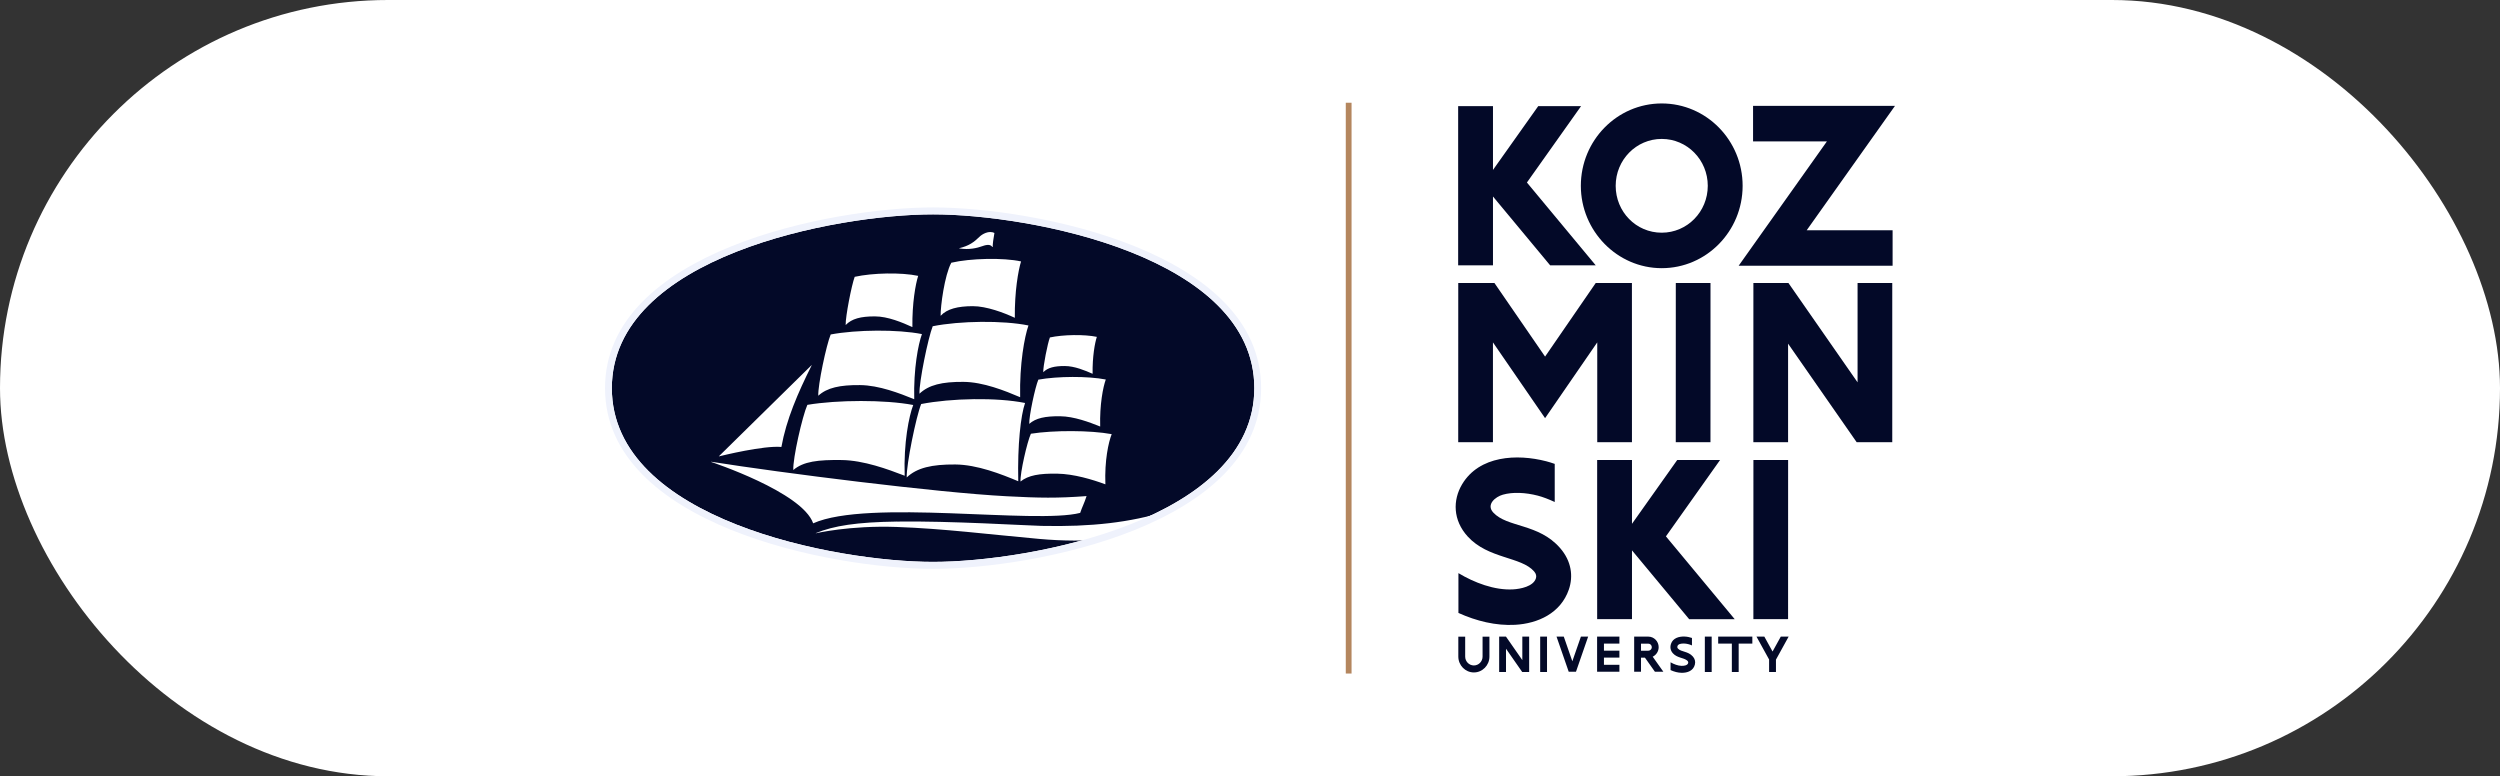
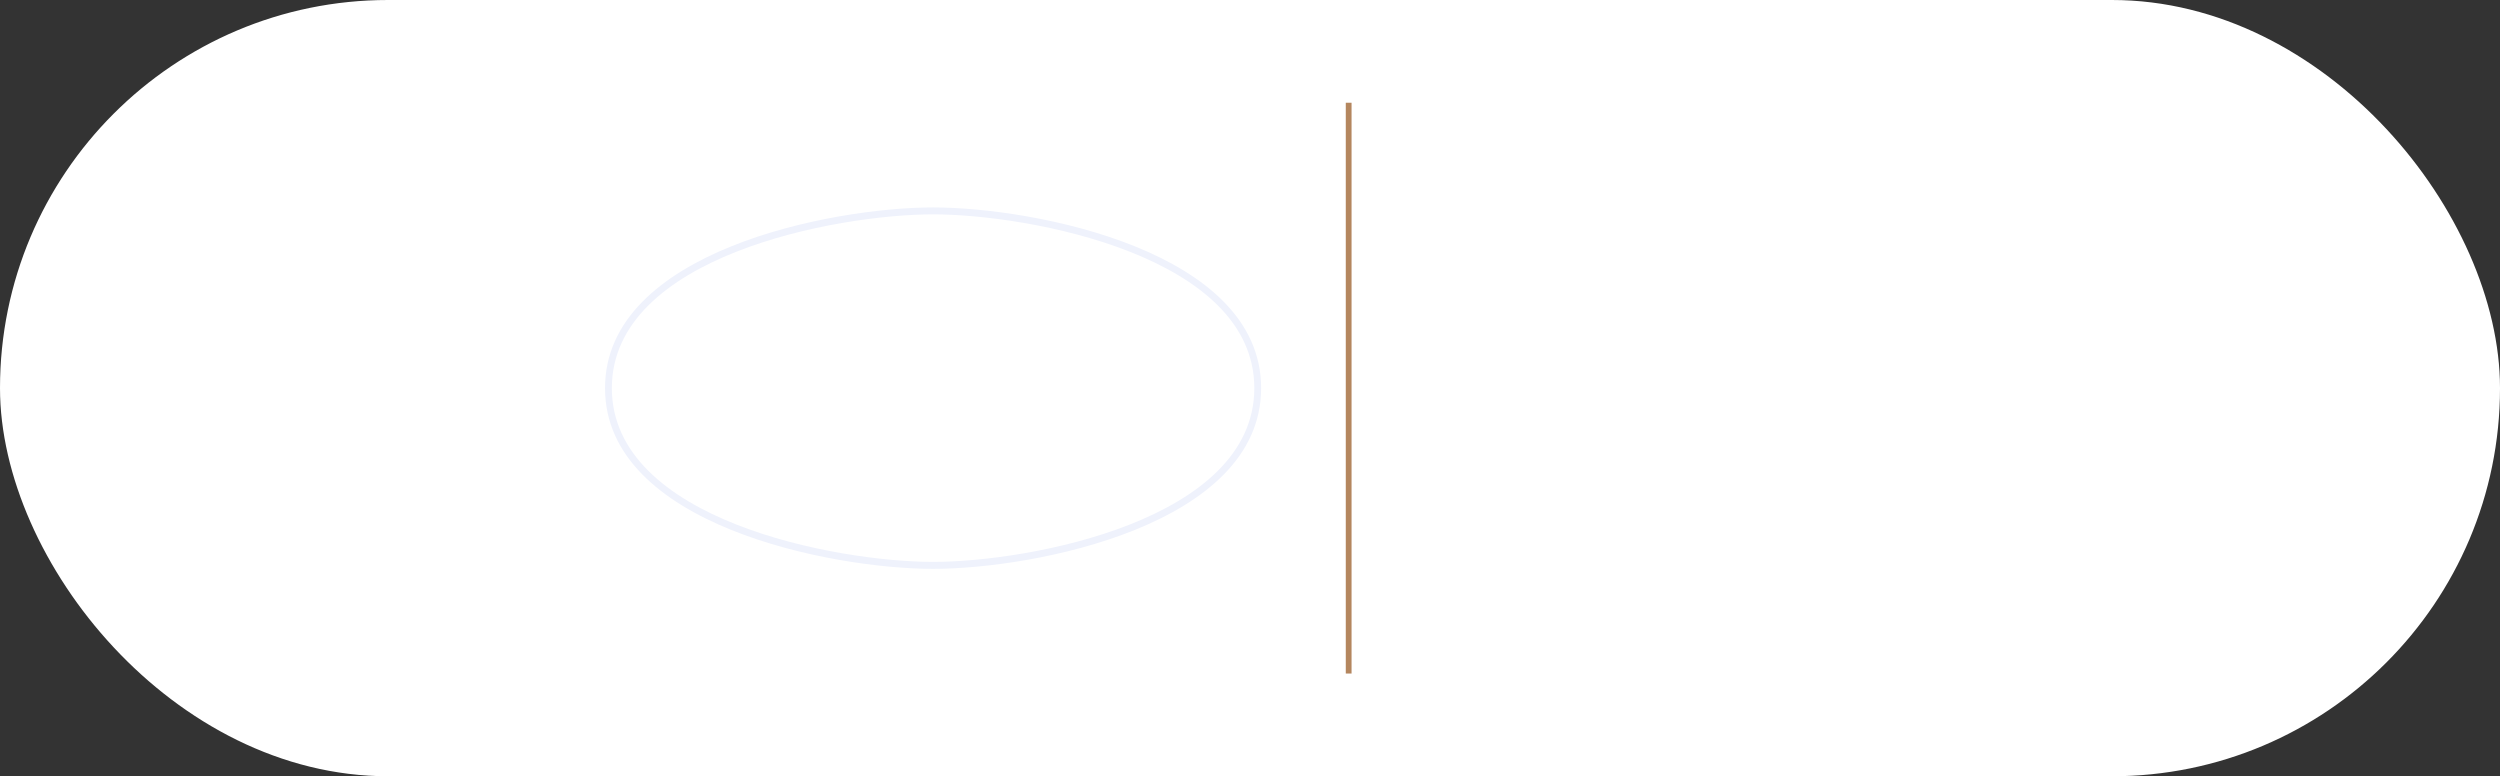
<svg xmlns="http://www.w3.org/2000/svg" fill="none" height="100%" overflow="visible" preserveAspectRatio="none" style="display: block;" viewBox="0 0 219 68" width="100%">
  <rect x="0" y="0" width="219" height="68" fill="#333333" stroke="none" />
  <g id="Frame 58">
    <rect fill="white" height="68" rx="34" width="219" />
    <g clip-path="url(#clip0_0_336)" id="a">
      <g id="b">
-         <path d="M165.762 24.793V38.736H162.643L156.636 30.105V38.736H153.594L153.597 24.793H156.668L162.723 33.493V24.793H165.762ZM146.797 38.736L146.8 24.793H149.84L149.837 38.736H146.797ZM127.74 38.736L127.743 24.793H130.914L135.349 31.238L139.785 24.793H142.956L142.959 38.736H139.919V29.992L135.349 36.63L130.782 29.992V38.736H127.74ZM127.758 50.209V53.693C129.325 54.402 131.046 54.828 132.722 54.734C134.733 54.621 136.719 53.711 137.431 51.641C137.83 50.479 137.664 49.158 136.665 48.009C134.781 45.841 132.023 46.226 130.804 44.892C130.172 44.199 130.984 43.523 131.649 43.334C132.517 43.086 133.644 43.142 134.706 43.417C135.154 43.533 135.674 43.734 136.194 43.975V40.636C135.938 40.546 135.688 40.469 135.446 40.406C132.906 39.749 129.582 39.894 128.075 42.433C127.258 43.809 127.265 45.569 128.576 47.003C130.371 48.967 133.253 48.752 134.389 50.057C134.573 50.267 134.605 50.473 134.547 50.66C134.324 51.378 133.183 51.596 132.535 51.63C130.917 51.718 129.148 51.043 127.758 50.206V50.209ZM135.792 23.241L130.785 17.213V23.241H127.734V9.297H130.785V14.886L134.749 9.297H138.502L133.758 15.987L139.784 23.241H135.792ZM145.568 20.384C147.799 20.384 149.601 18.55 149.601 16.277C149.601 14.004 147.799 12.17 145.568 12.17C143.336 12.17 141.534 14.004 141.534 16.277C141.534 18.55 143.318 20.384 145.568 20.384ZM138.482 16.277C138.482 12.296 141.659 9.062 145.568 9.062C149.477 9.062 152.654 12.296 152.654 16.277C152.654 20.259 149.476 23.492 145.568 23.492C141.66 23.492 138.482 20.226 138.482 16.277ZM147.969 54.238L142.962 48.211V54.238H139.911V40.296H142.962V45.886L146.925 40.296H150.678L145.935 46.986L151.96 54.24H147.969V54.238ZM153.596 54.238L153.599 40.296H156.639L156.636 54.238H153.596ZM153.568 9.275H166L158.268 20.169H165.792V23.279H152.306L160.038 12.385H153.568V9.275Z" fill="#030928" id="Vector" />
-         <path d="M130.474 55.773V57.518C130.474 58.282 129.861 58.906 129.112 58.906C128.362 58.906 127.749 58.282 127.749 57.518V55.773H128.35V57.518C128.35 57.945 128.693 58.294 129.112 58.294C129.53 58.294 129.873 57.945 129.873 57.518V55.773H130.474ZM151.71 58.869V56.381H150.513V55.768H153.505V56.381H152.308V58.869H151.709H151.71ZM140.506 58.237H141.86V58.844H139.906V55.768H141.86V56.378H140.506V57.001H141.86V57.608H140.506V58.235V58.237ZM155.583 57.767L156.684 55.769H155.996L155.276 57.073L154.557 55.769H153.869L154.97 57.767H154.973V58.87H155.574V57.767H155.583ZM146.341 58.016V58.7C146.651 58.841 146.988 58.934 147.312 58.938C147.816 58.946 148.336 58.764 148.471 58.217C148.541 57.937 148.461 57.701 148.292 57.509C147.88 57.035 147.273 57.126 146.991 56.817C146.925 56.746 146.925 56.682 146.948 56.594C147.009 56.409 147.274 56.366 147.519 56.373C147.76 56.381 147.995 56.441 148.216 56.539V55.885C148.007 55.814 147.79 55.769 147.572 55.762C147.077 55.743 146.549 55.893 146.379 56.4C146.279 56.703 146.331 56.992 146.551 57.233C146.912 57.627 147.443 57.613 147.743 57.824C147.834 57.888 147.916 57.963 147.883 58.087C147.82 58.306 147.475 58.336 147.29 58.328C146.979 58.317 146.627 58.184 146.34 58.016H146.341ZM133.954 55.768V58.686L133.958 58.694L133.954 58.697V58.869H133.347L131.926 56.828V58.87H131.326V55.768H131.926V55.771L133.356 57.826V55.768H133.954ZM134.92 58.87V55.768H135.519V58.867H134.92V58.87ZM143.752 57.002H144.395C144.56 57.002 144.699 56.862 144.699 56.693C144.699 56.525 144.562 56.384 144.395 56.384H143.752V57.002ZM144.97 58.844L144.099 57.613H143.752V58.844H143.153V55.768H144.394C144.891 55.768 145.299 56.183 145.299 56.692C145.299 57.05 145.093 57.375 144.776 57.526L145.709 58.842H144.97V58.844ZM149.344 58.87V55.768H149.943V58.867H149.344V58.87ZM137.419 58.844L136.352 55.768H136.988L137.737 57.928L138.487 55.768H139.122L138.056 58.844H137.419Z" fill="#030928" id="Vector_2" />
        <path d="M118.397 9H117.89V59H118.397V9Z" fill="#B4865E" id="Vector_3" />
-         <path d="M81.738 18.778C73.287 18.778 53.598 22.439 53.598 34C53.598 45.561 73.285 49.222 81.738 49.222C90.19 49.222 109.878 45.561 109.878 34C109.878 22.439 90.19 18.778 81.738 18.778Z" fill="#030928" id="Vector_4" />
        <path clip-rule="evenodd" d="M94.624 44.929C90.689 45.946 76.046 43.694 71.234 45.843C70.265 43.091 62.301 40.469 62.301 40.469V40.449C68.519 41.435 82.055 43.151 88.191 43.472C91.067 43.624 92.608 43.65 95.184 43.457C94.972 44.118 94.802 44.39 94.623 44.931M90.307 37.994C92.311 37.68 95.5 37.685 97.385 38.031C97.105 38.734 96.753 40.328 96.832 42.427C95.7 42.008 94.083 41.518 92.618 41.493C91.053 41.465 90.07 41.636 89.397 42.182C89.351 41.458 89.978 38.702 90.306 37.994H90.307ZM90.959 33.257C92.636 32.954 95.296 32.937 96.867 33.245C96.63 33.893 96.323 35.437 96.377 37.364C95.434 36.986 94.089 36.477 92.869 36.463C91.56 36.449 90.729 36.623 90.163 37.132C90.133 36.466 90.679 33.91 90.959 33.257ZM91.971 29.561C93.139 29.309 94.99 29.28 96.084 29.509C95.914 30.02 95.688 31.231 95.712 32.745C95.063 32.456 94.128 32.066 93.277 32.064C92.366 32.061 91.786 32.206 91.389 32.606C91.372 32.086 91.772 30.074 91.971 29.561ZM80.697 35.392C83.337 34.879 87.328 34.802 89.797 35.301C89.418 36.378 89.125 38.963 89.2 42.158C87.721 41.538 85.605 40.702 83.681 40.688C81.622 40.673 80.325 40.979 79.429 41.824C79.385 40.722 80.254 36.475 80.695 35.392H80.697ZM81.706 28.578C84.089 28.103 87.868 28.055 90.093 28.511C89.75 29.501 89.304 31.854 89.365 34.796C88.032 34.227 86.125 33.461 84.391 33.452C82.536 33.439 81.354 33.713 80.545 34.491C80.503 33.476 81.307 29.575 81.706 28.577V28.578ZM83.334 23.015C84.998 22.624 87.898 22.559 89.445 22.901C89.201 23.681 88.874 25.533 88.898 27.841C87.974 27.406 86.418 26.816 85.21 26.82C83.919 26.825 82.968 27.047 82.399 27.665C82.379 26.868 82.742 24.107 83.334 23.015ZM70.724 35.466C73.352 35.02 77.53 35.007 79.998 35.477C79.626 36.453 79.153 38.768 79.25 41.674C77.768 41.101 75.655 40.325 73.736 40.299C71.685 40.271 70.38 40.413 69.494 41.175C69.438 40.172 70.289 36.447 70.724 35.466ZM72.771 29.299C75.037 28.875 78.635 28.844 80.761 29.266C80.436 30.165 80.02 32.3 80.087 34.973C78.814 34.453 76.999 33.75 75.342 33.734C73.573 33.717 72.448 33.963 71.682 34.667C71.638 33.748 72.39 30.204 72.769 29.3L72.771 29.299ZM71.107 31.998L71.095 31.987L62.974 39.97L62.979 39.979C63.267 39.908 66.902 39.012 68.451 39.154C68.878 36.77 69.882 34.436 71.105 31.999H71.107V31.998ZM86.958 21.635C86.958 21.39 87.027 20.835 87.111 20.41C86.621 20.158 86.026 20.524 85.815 20.73C85.318 21.215 84.896 21.533 84.025 21.743V21.759C84.913 21.902 85.594 21.725 86.034 21.569C86.213 21.509 86.732 21.309 86.921 21.635H86.958ZM74.872 24.249C76.451 23.9 78.959 23.851 80.433 24.166C80.203 24.877 79.898 26.558 79.925 28.653C79.043 28.253 77.783 27.715 76.633 27.715C75.401 27.715 74.618 27.914 74.079 28.474C74.056 27.749 74.603 24.962 74.872 24.248V24.249ZM78.582 45.688C75.031 45.741 73.056 46.051 71.468 46.699L71.471 46.715C71.471 46.715 74.417 46.016 78.535 46.161C82.657 46.306 86.645 46.814 91.017 47.207C93.276 47.408 95.045 47.383 96.542 47.261C99.147 46.391 100.108 45.85 102.17 44.792C99.03 45.761 95.604 46.166 91.246 46.068C89.998 46.042 83.173 45.62 78.581 45.69H78.582V45.688Z" fill="white" fill-rule="evenodd" id="Vector_5" />
        <path d="M81.738 18.778C73.287 18.778 53.598 22.439 53.598 34C53.598 45.561 73.285 49.222 81.738 49.222C90.19 49.222 109.878 45.561 109.878 34C109.878 22.439 90.19 18.778 81.738 18.778ZM81.738 18.17C90.579 18.17 110.475 21.991 110.475 34C110.475 46.01 90.579 49.832 81.738 49.832C72.897 49.832 53 46.01 53 34C53 21.991 72.897 18.17 81.738 18.17Z" fill="#EFF2FC" id="Vector_6" />
      </g>
    </g>
  </g>
  <defs>
    <clipPath id="clip0_0_336">
      <rect fill="white" height="50" transform="translate(53 9)" width="113" />
    </clipPath>
  </defs>
</svg>